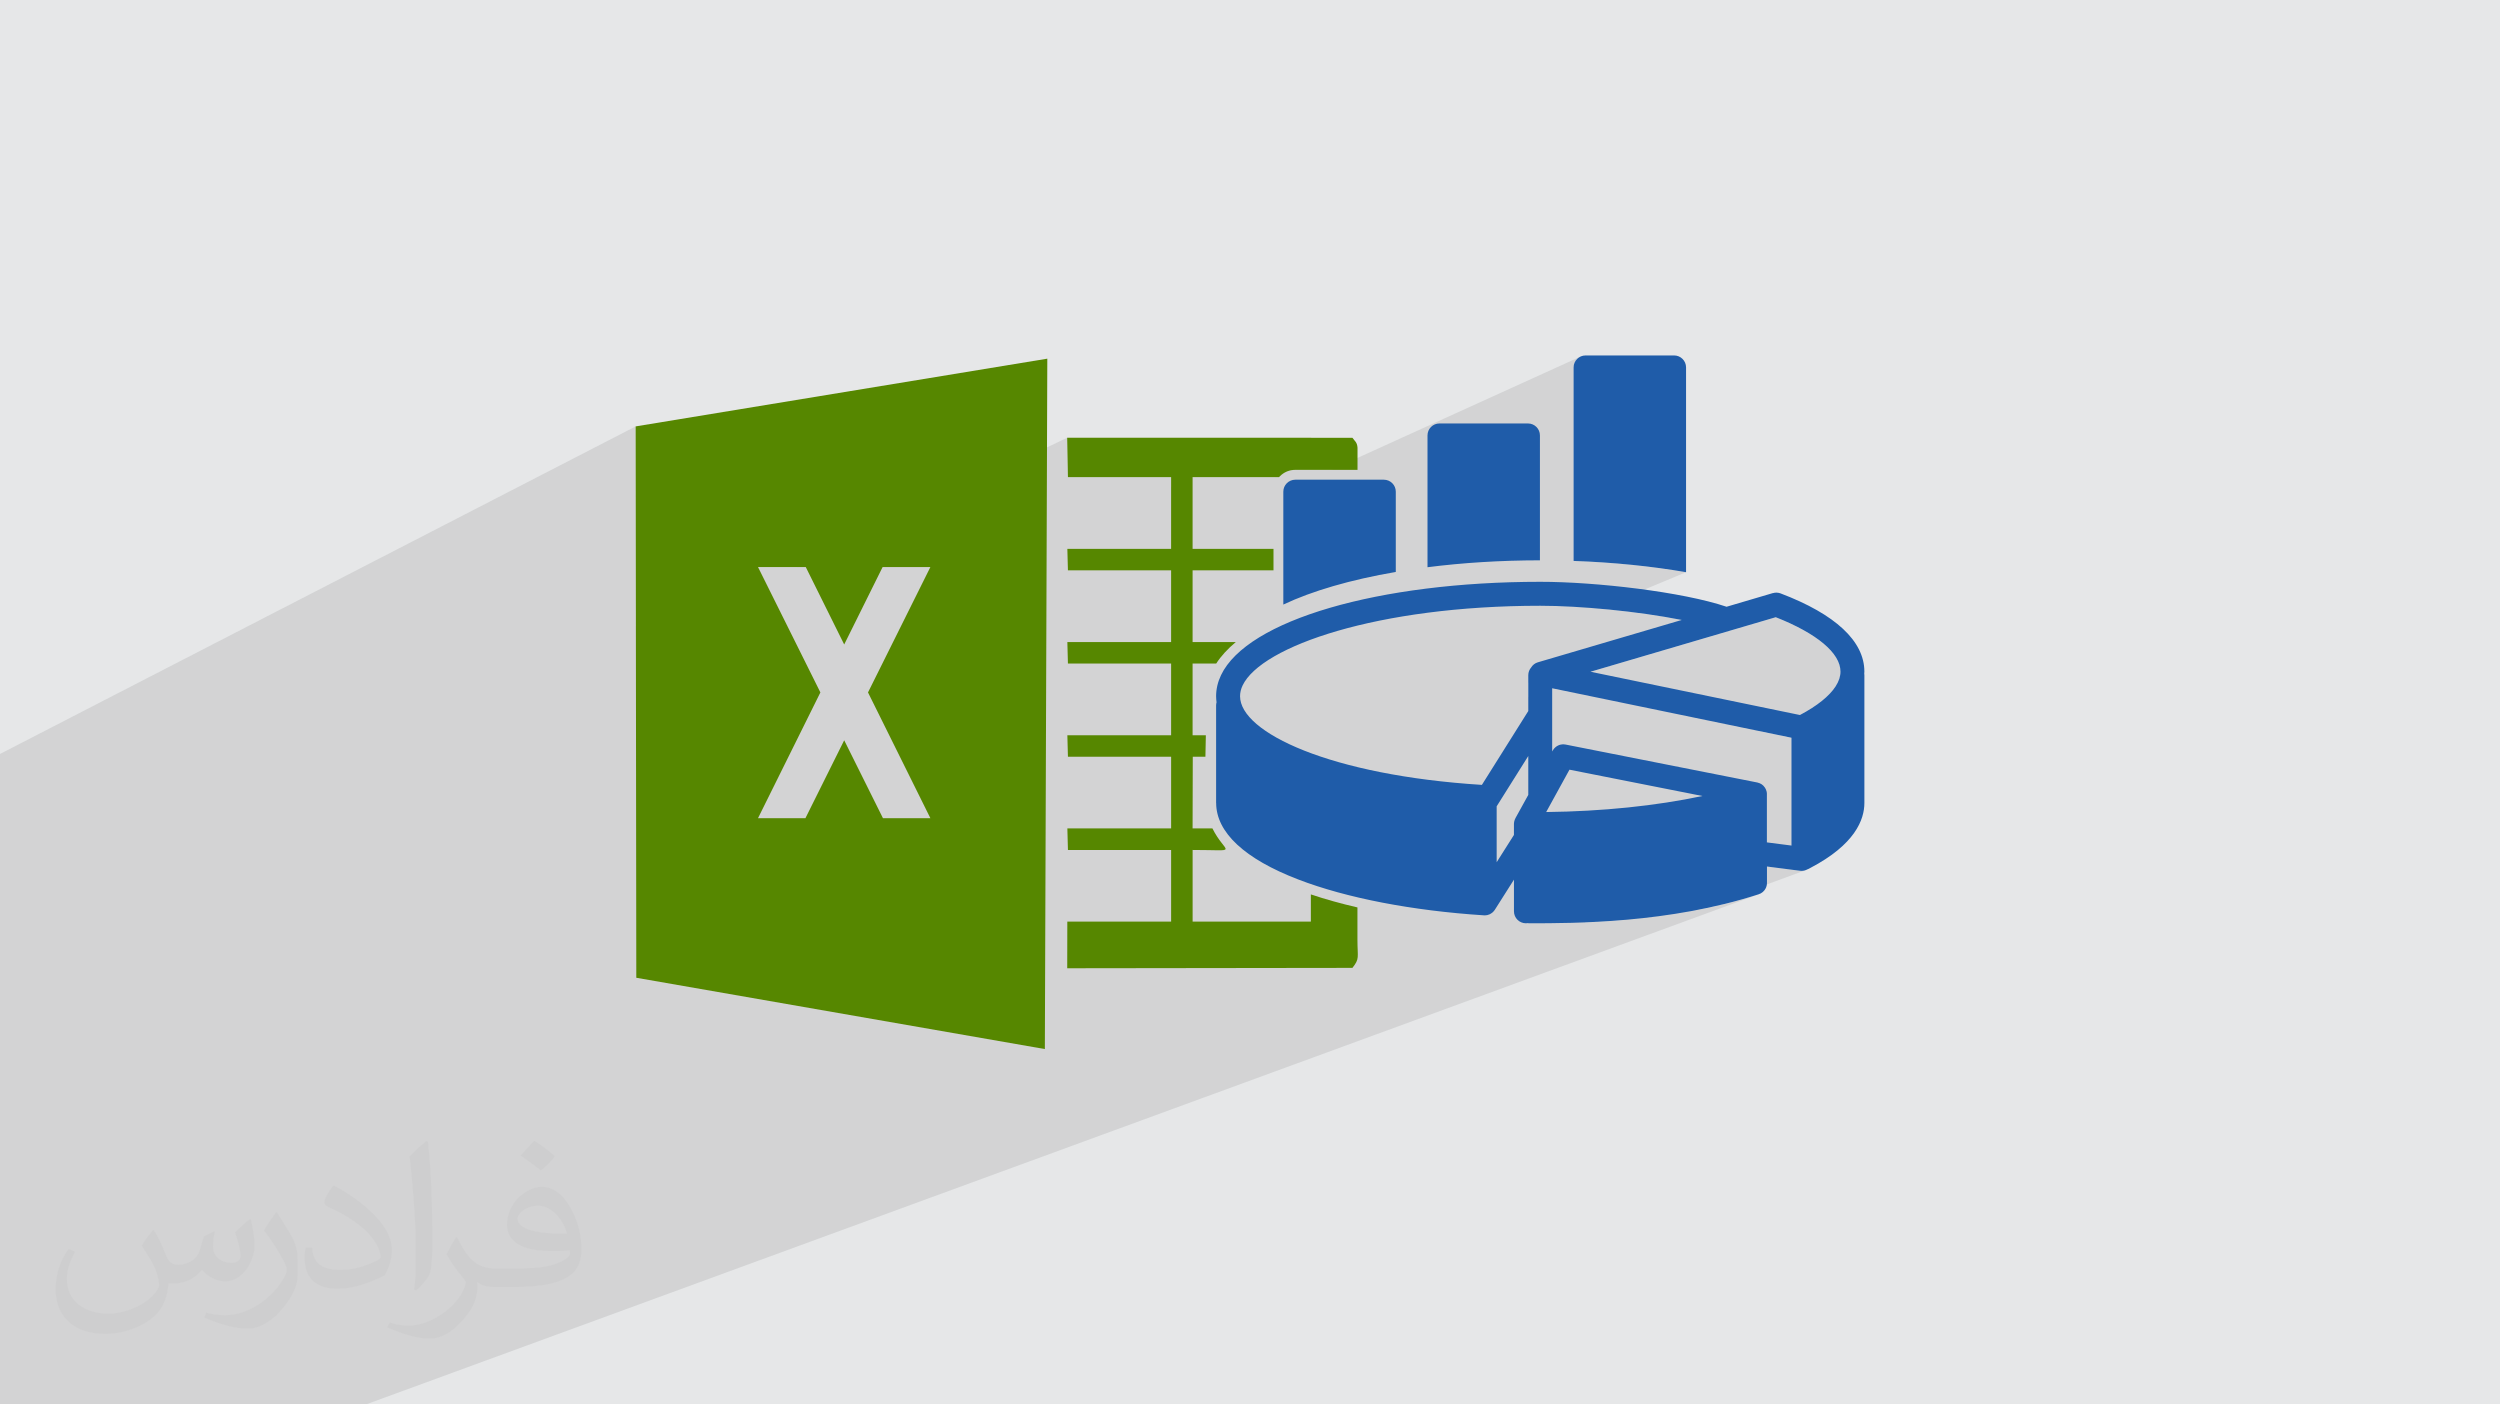
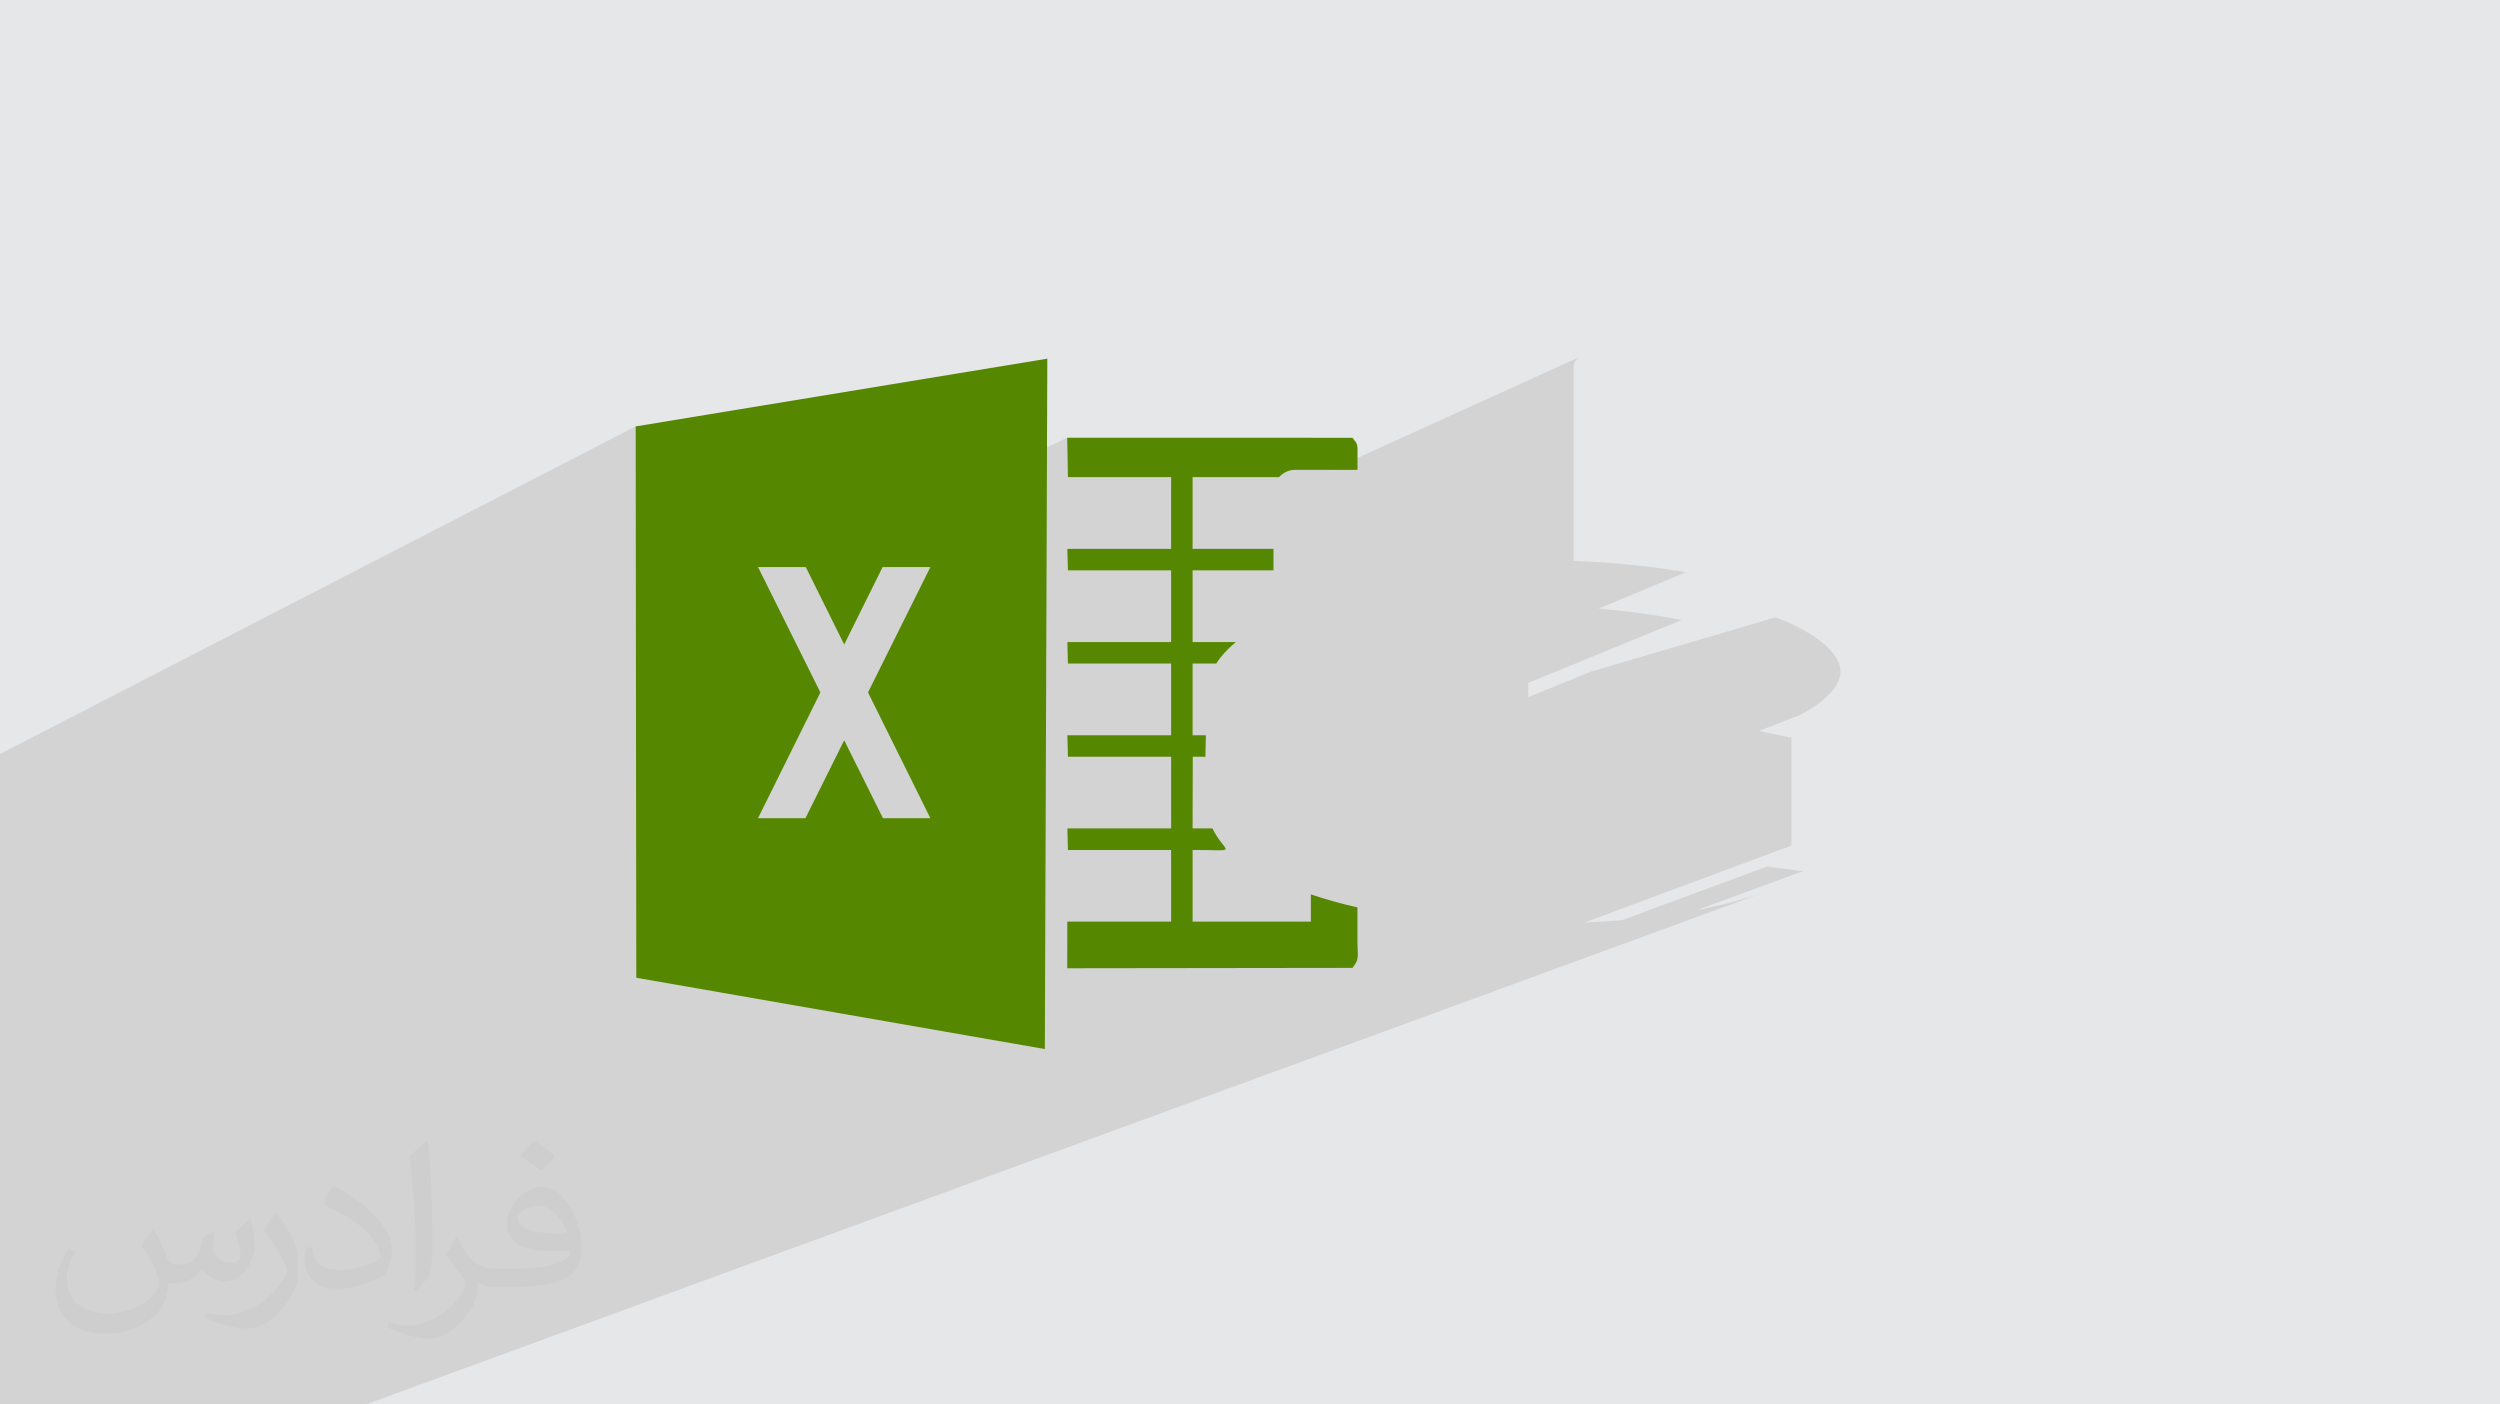
<svg xmlns="http://www.w3.org/2000/svg" xml:space="preserve" width="94.192mm" height="52.917mm" version="1.1" style="shape-rendering:geometricPrecision; text-rendering:geometricPrecision; image-rendering:optimizeQuality; fill-rule:evenodd; clip-rule:evenodd" viewBox="0 0 9404.92 5283.66">
  <defs>
    <style type="text/css">
   
    .fil4 {fill:#1F5CA9}
    .fil3 {fill:#568700}
    .fil0 {fill:#E6E7E8}
    .fil2 {fill:#373435;fill-opacity:0.031}
    .fil1 {fill:#2B2A29;fill-opacity:0.102}
   
  </style>
  </defs>
  <g id="Layer_x0020_1">
    <polygon class="fil0" points="-0,0 9404.92,0 9404.92,5283.66 -0,5283.66 " />
    <path class="fil1" d="M5947.35 1340.7l-939.48 426.88 -134.98 0 -8.38 0.42 -8.16 1.23 -7.88 2.02 -7.56 2.75 -45.95 21.01 -308.51 0 -80.84 37.43 0 -37.42 -388.2 0 -2.86 -148.34 -1016.88 486.48 -146.14 0 -459.42 221.21 -0.9 -750.26 -2391.22 1232.23 0 669.82 0 61.13 0 13.91 0 110.54 0 7.77 0 72.03 0 70.13 0 30.6 0 19.53 0 23.39 0 68.04 0 4.04 0 6.12 0 0.46 0 26.16 0 2.45 0 20.84 0 19.05 0 19.83 0 46.3 0 29.67 0 44.26 0 4.31 0 61.35 0 6.66 0 74.45 0 35.22 0 0.37 0 3.74 0 11.65 0 15.15 0 28.7 0 1.73 0 29.61 0 22.91 0 18.89 0 8.16 0 2.49 0 38.44 0 8.28 0 0.53 0 1.65 0 17.57 0 8.7 0 33.05 0 52.04 0 14.09 0 28 0 16.24 0 43.26 0 68.11 0 43.36 0 0.49 0 21.1 0 66.28 0 26.79 0 39.28 0 26.06 0 128.42 0 17.29 0 7.41 0 40.08 0 9.38 26.34 0 3.45 0 208.62 0 202.85 0 154.12 0 119.9 0 0.97 0 0.04 0 1.7 0 0.15 0 5.13 0 0.37 0 0.03 0 0.1 0 0.02 0 0.8 0 13.81 0 35.71 0 133.46 0 3.43 0 6.68 0 458.32 0 5240.23 -1919.45 -31.57 9.91 -31.65 9.3 -31.68 8.71 -31.69 8.12 -31.66 7.56 -31.59 7.02 -31.47 6.5 -9.83 1.89 406.5 -149.3 -2.69 0.81 -2.76 0.65 -2.81 0.48 -2.86 0.29 -2.92 0.1 -0.73 0 -0.74 -0.01 -0.73 -0.01 -0.74 -0.02 -0.73 -0.05 -0.74 -0.06 -0.73 -0.09 -0.74 -0.12 -124.48 -16.03 -545.24 201.63 -7.62 0.65 -27.81 2.1 -27.25 1.83 -26.66 1.56 -26.01 1.33 -25.28 1.1 778.12 -289.07 0 -405.66 -122.65 -25.35 154.36 -60.13 11.87 -6.41 11.45 -6.49 11 -6.54 10.57 -6.61 10.11 -6.66 9.66 -6.7 9.19 -6.75 8.73 -6.79 8.24 -6.82 7.75 -6.84 7.26 -6.87 6.76 -6.87 6.24 -6.89 5.73 -6.89 5.21 -6.9 4.67 -6.88 4.25 -7.05 3.69 -6.99 1.23 -2.75 98.91 -38.78 0 -0.01 -98.9 38.78 1.89 -4.2 2.55 -6.92 1.99 -6.91 1.42 -6.9 0.86 -6.91 0.28 -6.93 -1.04 -13.04 -3.08 -13.13 -5.09 -13.2 -7.07 -13.23 -9.02 -13.24 -10.92 -13.22 -12.81 -13.18 -14.66 -13.11 -16.47 -13.01 -18.25 -12.89 -20 -12.73 -21.71 -12.55 -23.39 -12.35 -25.04 -12.12 -26.65 -11.85 -28.24 -11.57 -696.98 205.14 -234 95.41 0 -53.6 577.33 -236.61 -15.63 -3.04 -15.92 -2.97 -16.19 -2.89 -16.43 -2.82 -16.64 -2.74 -16.85 -2.67 -17.02 -2.58 -17.17 -2.5 -17.31 -2.41 -17.41 -2.33 -17.5 -2.25 -17.57 -2.15 -17.61 -2.07 -17.63 -1.97 -17.63 -1.89 -17.61 -1.78 -17.55 -1.69 -17.49 -1.6 -5.41 -0.46 328.81 -136.94 -12.09 -2.07 -12.18 -2.02 -12.26 -1.98 -12.34 -1.93 -12.43 -1.89 -12.5 -1.85 -12.58 -1.79 -12.65 -1.75 -12.74 -1.71 -12.8 -1.65 -12.88 -1.61 -12.96 -1.56 -13.02 -1.52 -13.1 -1.46 -13.17 -1.42 -13.23 -1.36 -13.3 -1.32 -13.37 -1.27 -13.43 -1.21 -13.5 -1.17 -13.56 -1.11 -13.62 -1.07 -13.69 -1.01 -13.74 -0.96 -13.8 -0.9 -13.86 -0.86 -13.92 -0.8 -13.97 -0.74 -14.03 -0.7 -14.07 -0.64 -14.14 -0.58 -14.18 -0.53 0 -728.15 0.92 -9.04 2.64 -8.42 4.17 -7.63 5.51 -6.64 6.68 -5.48 7.65 -4.14zm690.43 2008.36l0 0zm0 0l0 0zm0 0l0 0zm0 0l0 0z" />
    <path class="fil2" d="M578.49 4627.69c17.95,27.21 29.6,53.36 40.96,82.43 8.45,16.91 12.93,48.09 52.57,48.09 11.61,0 28.28,-3.42 43.06,-11.61 16.63,-8.73 29.32,-21.94 35.94,-42l15.85 -53.36 38.57 -19.02 2.64 2.64c-5.27,20.09 -6.59,39.36 -6.59,54.43 0,44.63 38.57,61.56 69.22,61.56 17.95,0 34.09,-8.73 34.09,-25.11 0,-21.13 -8.98,-57.06 -20.62,-89.29 17.95,-17.95 35.94,-35.94 56.53,-50.47l3.17 1.6c8.98,38.04 14,75.56 14,100.66 0,24.57 -10.83,51.79 -19.81,69.49 -18.49,34.87 -51.25,62.62 -90.87,62.62 -30.1,0 -63.65,-15.07 -86.66,-43.06l-1.32 0c-21.66,26.96 -55.22,51.25 -108.86,51.25l-16.63 0c-2.64,35.41 -10.29,60.49 -21.94,82.95 -31.95,62.34 -126.81,106.47 -216.1,106.47 -124.17,0 -186.51,-71.59 -186.51,-166.96 0,-58.91 19.27,-113.6 48.88,-152.42l24.29 10.04c-18.49,35.41 -30.91,68.68 -30.91,101.45 0,89.29 72.66,131.83 156.4,131.83 77.68,0 173.83,-49.41 191.28,-106.72 -6.59,-62.62 -30.1,-91.93 -66.04,-148.99 10.83,-19.02 24.83,-38.04 42.28,-58.38l3.17 0 0 0 0 0 -0.02 -0.09zm1432.13 -336.04c26.15,16.39 51.79,35.66 76.87,57.85 -14,19.81 -31.45,37.79 -53.11,53.64 -25.11,-20.34 -50.19,-37.79 -75.84,-56.27 17.42,-19.55 34.62,-38.29 52.04,-55.22l0 0 0 0 0 0 0 0 0 0 0.03 0zm13.47 244.11c-42.28,0 -76.87,27.75 -76.87,48.34 0,44.13 84.53,57.85 185.72,57.31 -12.68,-51.79 -57.06,-105.68 -108.86,-105.68l0.01 0.03zm-94.86 236.19c54.96,0 103.04,-1.6 139.74,-10.83 40.96,-10.29 75.56,-30.91 75.56,-45.17 0,-3.7 0,-8.19 -1.32,-11.89 -22.98,2.11 -49.41,2.11 -72.38,2.11 -74.49,0 -131.55,-16.91 -154.02,-58.66 -5.55,-11.61 -9.51,-24.57 -9.51,-39.36 0,-40.43 17.42,-79.79 48.09,-107 25.61,-22.45 53.89,-36.44 82.67,-36.44 52.04,0 93.51,41.75 122.57,107.54 15.85,35.94 26.68,77.4 26.68,129.72 0,34.87 -9.51,64.19 -31.17,85.85 -40.43,39.11 -114.92,53.89 -229.04,53.89l-51.79 0 0 0 -13.47 0c-28.28,0 -48.62,-5.02 -64.72,-17.42l-2.64 0c0.79,6.59 1.32,12.93 1.32,19.02 0,25.61 -8.45,58.38 -25.61,84.53 -50.72,75.3 -105.68,108.04 -153.24,108.04 -48.09,0 -107,-18.49 -160.11,-42.54l9.51 -18.49c17.17,7.13 40.96,11.89 73.7,11.89 85.85,0 198.66,-82.43 212.66,-163 -3.17,-6.59 -8.98,-15.32 -17.17,-24.57 -25.11,-29.85 -40.96,-54.68 -55.75,-80.83 12.68,-25.11 24.29,-45.17 35.13,-63.4l4.49 -0.53c36.72,74.77 69.99,117.55 144.23,117.55l11.61 0 0 0 53.89 0 0 0 0 0 0 0 0 0 0 0 0.09 0.01zm-371.98 79c6.34,-34.34 6.87,-72.91 6.87,-108.86l0 -53.36c0,-99.6 -12.68,-244.36 -22.98,-338.68 17.95,-19.27 43.06,-42 62.87,-57.31l5.81 1.6c13.47,118.62 16.63,256 16.63,383.06 0,33.3 -1.32,65.79 -4.49,89.55 -1.85,30.1 -19.27,52.83 -56.53,87.7l-8.19 -3.7zm-382.8 -157.19c1.85,46.77 24.83,83.49 105.15,83.49 49.93,0 92.19,-12.93 138.96,-35.13 8.45,-3.7 12.93,-8.73 12.93,-12.93 0,-29.32 -22.45,-68.15 -60.23,-103.55 -36.72,-33.3 -85.34,-62.62 -130.76,-82.18 -15.6,-6.59 -20.62,-13.47 -20.62,-20.09 0,-13.47 17.95,-41.75 32.77,-62.09l5.02 -0.53c52.04,27.21 110.17,67.64 153.24,112.53 39.11,41.47 63.4,83.49 63.4,129.19 0,33.81 -10.29,65.51 -26.96,95.11 -57.06,28.79 -117.83,50.72 -178.06,50.72 -73.17,0 -123.1,-34.34 -123.1,-114.92 0,-8.73 0,-22.19 3.17,-39.64l25.11 0 0 0 0 0 0 0 0 0 0 0 -0.02 0zm-132.37 -132.9l45.45 73.45c16.63,27.21 32.23,56.81 32.23,103.55l0 59.7c0,48.34 -30.91,100.13 -80.83,151.38 -39.11,34.62 -73.7,49.41 -105.68,49.41 -47.55,0 -101.98,-14.79 -164.85,-41.75l7.13 -18.49c19.81,5.27 42.79,9.77 71.06,9.77 90.36,-0.53 182.8,-66.57 225.08,-147.15 5.02,-9.26 6.87,-17.95 6.87,-24.04 0,-9.26 -5.02,-19.55 -8.98,-28.79 -22.98,-43.31 -48.62,-82.95 -76.87,-119.68 14.79,-23.25 29.6,-45.7 45.7,-67.9l3.7 0.53 0 0 0 0 0 0 0 0 0 0 -0.02 0.01z" />
    <g id="_1959483319696">
      <path class="fil3" d="M4486.45 3197.52c182.17,0 123.77,17.98 74.62,-81.03l-74.62 0 0.72 -269.6 47.55 0c0.36,-27.07 1.07,-54.32 1.61,-80.85l-49.86 0 0 -269.78 88.86 0c18.16,-28.32 43.09,-55.38 73.73,-80.85l-162.58 0 0 -269.78 304.33 0 0 -80.85 -304.33 0 0 -269.78 325.17 0 3.21 -3.38c14.78,-14.96 35.45,-24.03 58.06,-24.03l233.99 0 0 -83.51c-1.42,-20.3 -9.97,-24.22 -19.23,-37.21l-1073.09 -0.18 2.86 148.34 388.2 0 0 269.78 -390.34 0 2.14 80.85 388.2 0 0 269.78 -390.34 0 2.14 80.85 388.2 0 0 269.78 -390.34 0 2.14 80.84 388.2 0 0 269.61 -390.34 0 2.14 81.03 388.2 0 0 269.6 -390.52 0 -0.36 175.4 1072.9 -1.42c27.96,-35.26 18.88,-37.93 18.88,-106.49l0 -120.92c-62.33,-14.42 -121.1,-30.8 -175.22,-48.97l0 102.39 -444.83 0 0 -269.61 -0.02 -0.01zm-2095.23 -1593.41l1548.72 -254.83 -9.26 2597.23 -1536.96 -268.18 -2.5 -2074.22 0 0.01zm1108.87 529.05l-234.7 471.73 234.7 473.14 -178.43 0 -145.84 -293.11 -145.85 293.11 -178.43 0 234.71 -473.14 -234.71 -471.73 179.68 0 144.6 291.34 144.59 -291.34 179.68 0z" />
-       <path class="fil4" d="M6342.89 1382.05c0,-24.75 -20.12,-44.88 -44.87,-44.88l-333.19 0c-24.75,0 -45.05,20.13 -45.05,44.88l0 728.15c151.54,5.34 294.53,20.12 423.11,42.38l0 -770.52zm670.8 1144.31c0,-114.15 -108.98,-215.82 -315.19,-294 -1.25,-0.53 -2.32,-0.71 -3.56,-1.07 -1.42,-0.36 -2.85,-0.89 -4.27,-1.07 -1.78,-0.36 -3.38,-0.36 -5.16,-0.54 -1.07,0 -1.96,-0.35 -3.03,-0.35 -0.17,0 -0.53,0.17 -0.71,0.17 -3.74,0 -7.48,0.54 -11.04,1.61 -0.36,0 -0.71,0 -1.07,0l-174.34 51.46c-166.5,-56.26 -492.02,-93.85 -700.9,-93.85 -608.84,0 -1102.64,144.42 -1200.94,351.17 -12.28,25.64 -18.52,52.35 -18.52,79.24 0,7.66 0.72,15.32 1.61,22.98 -0.89,3.56 -1.61,7.3 -1.61,11.39l0 367.01c0,0.18 0.18,0.36 0.18,0.54 0.36,110.58 107.2,210.13 309.13,287.59 181.11,69.62 429.17,117.53 698.24,134.8 0.89,0.18 1.96,0.18 2.85,0.18l0 0c0,0 0,0 0,0l0 0 0 0 0 0c0.18,0 0.18,0 0.18,0 2.85,0 5.87,-0.36 8.73,-0.89 0.53,-0.18 0.89,-0.36 1.42,-0.36 0.89,-0.36 1.61,-0.53 2.5,-0.89 1.42,-0.36 3.03,-0.72 4.27,-1.25 1.07,-0.53 1.78,-1.07 2.67,-1.42 1.07,-0.54 1.96,-0.89 2.67,-1.43 0.72,-0.36 1.61,-0.71 2.14,-1.25 1.25,-0.71 2.14,-1.6 3.21,-2.49 0.72,-0.36 1.25,-0.89 1.79,-1.25 0.35,-0.36 0.89,-0.53 1.24,-0.89 0.18,-0.18 0.36,-0.54 0.54,-0.54 0.89,-1.07 1.6,-1.96 2.49,-3.03 1.08,-1.07 2.14,-2.32 3.04,-3.56 0.17,-0.35 0.53,-0.89 0.89,-1.24 0,-0.18 0.17,-0.36 0.35,-0.54l71.95 -113.43 0 119.13c0,24.93 20.12,45.06 45.05,45.06 1.96,0 3.74,-0.36 5.7,-0.54 2.67,0.36 5.16,0.54 6.77,0.54 171.13,0 527.1,0 863.3,-109.16 0.89,-0.36 1.61,-0.72 2.32,-1.07 1.79,-0.72 3.56,-1.43 5.16,-2.14 0.72,-0.54 1.43,-0.9 1.97,-1.25 2.14,-1.25 3.91,-2.5 5.87,-4.1 0.18,-0.17 0.36,-0.53 0.72,-0.71 1.96,-1.78 3.73,-3.74 5.52,-5.88 0,0 0,0 0,0 5.34,-6.76 8.54,-14.96 9.26,-23.68 0,0 0,-0.18 0,-0.18 0.36,-2.32 0.36,-4.8 0.17,-7.12l0 -58.23 124.48 16.03c1.96,0.36 3.91,0.36 5.87,0.36 7.84,0 15.14,-2.14 21.73,-5.7 3.74,-1.42 7.3,-3.03 10.68,-5.16 168.29,-87.97 203.72,-181.64 203.72,-244.86l0 -480.62c0,-1.96 -0.35,-3.73 -0.53,-5.7 0,-2.5 0.53,-5.16 0.53,-7.84l0 0.01zm-89.92 0c0,18.52 -6.05,36.68 -18.16,55.57 -23.5,36.68 -69.98,73.9 -134.45,107.91l-787.81 -162.76 696.98 -205.14c154.76,60.9 243.43,135.17 243.43,204.43zm-2249.09 52.18c70.16,-147.28 508.04,-299.71 1119.73,-299.71 149.04,0 367.18,20.66 532.26,53.43l-541.53 159.38c-10.68,3.03 -19.23,10.14 -24.93,19.23 -6.76,7.84 -10.86,17.98 -10.86,29.03l0 134.98c0,0 0,0 0,0l-174.52 277.8c-569.66,-35.8 -909.78,-196.95 -909.78,-333.55 0,-13.53 3.21,-27.07 9.62,-40.6l0.01 0.01zm1729.64 415.98c-174.16,37.03 -376.09,57.87 -587.64,60.36l87.61 -159.38 500.03 99.01 0 0.01zm-773.92 249.12l0 -210.3 118.95 -189.29 0 146.38 -47.9 86.72c-0.53,0.89 -0.71,1.97 -1.25,2.86 -0.53,1.25 -1.25,2.5 -1.78,3.73 -0.53,1.61 -0.89,3.22 -1.42,4.81 -0.36,1.24 -0.54,2.49 -0.89,3.73 -0.18,1.61 -0.36,3.38 -0.54,4.99 0,0.89 -0.17,1.78 -0.17,2.67l0 41.13 -65 102.57 -0.01 0zm1016.81 -255.53c0,-3.21 -0.36,-6.23 -0.89,-9.09 -0.36,-1.25 -0.72,-2.14 -1.07,-3.21 -0.54,-1.78 -0.89,-3.56 -1.61,-5.16 -0.53,-1.43 -1.42,-2.86 -2.14,-4.27 -0.71,-1.07 -1.07,-2.32 -1.96,-3.38 -0.72,-1.42 -1.97,-2.5 -3.03,-3.73 -0.72,-1.08 -1.43,-2.14 -2.32,-3.03 -1.25,-1.08 -2.5,-2.14 -3.74,-3.22 -1.07,-0.71 -1.78,-1.6 -2.85,-2.32 -1.97,-1.25 -3.92,-2.14 -5.88,-3.21 -0.53,-0.36 -1.25,-0.72 -1.78,-0.89 -2.86,-1.25 -5.88,-2.14 -8.91,-2.86l-721.56 -142.81c-0.53,-0.17 -1.25,0 -1.78,-0.17 -1.61,-0.18 -3.21,-0.36 -4.8,-0.54 -1.43,0 -2.86,0 -4.27,0 -1.42,0.18 -2.86,0.18 -4.27,0.54 -1.61,0.17 -3.03,0.35 -4.45,0.71 -1.25,0.36 -2.67,0.89 -3.91,1.25 -1.43,0.53 -2.86,1.07 -4.27,1.78 -1.25,0.54 -2.32,1.25 -3.56,1.97 -1.25,0.71 -2.5,1.42 -3.74,2.32 -1.07,0.89 -2.14,1.78 -3.21,2.67 -1.25,1.07 -2.32,2.14 -3.38,3.21 -0.89,0.89 -1.78,1.97 -2.49,3.03 -1.08,1.43 -1.97,2.68 -2.86,4.1 -0.36,0.53 -0.71,1.07 -1.07,1.6l-2.14 3.74 0 -237.91 900.17 186.09 0 405.66 -92.42 -11.93 0 -180.92 0.17 0 0.01 -0.01zm-1396.29 -1138.44c0,-24.93 -20.12,-45.05 -45.06,-45.05l-333 0c-24.75,0 -45.05,20.12 -45.05,45.05l0 424.71c108.27,-51.28 253.58,-93.67 423.11,-122.69l0 -302.01zm542.24 -211.73c0,-24.75 -20.12,-44.88 -44.87,-44.88l-333.19 0c-24.75,0 -44.87,20.13 -44.87,44.88l0 495.93c131.24,-16.73 273.88,-25.82 422.93,-25.99l0 -469.94z" />
    </g>
  </g>
</svg>